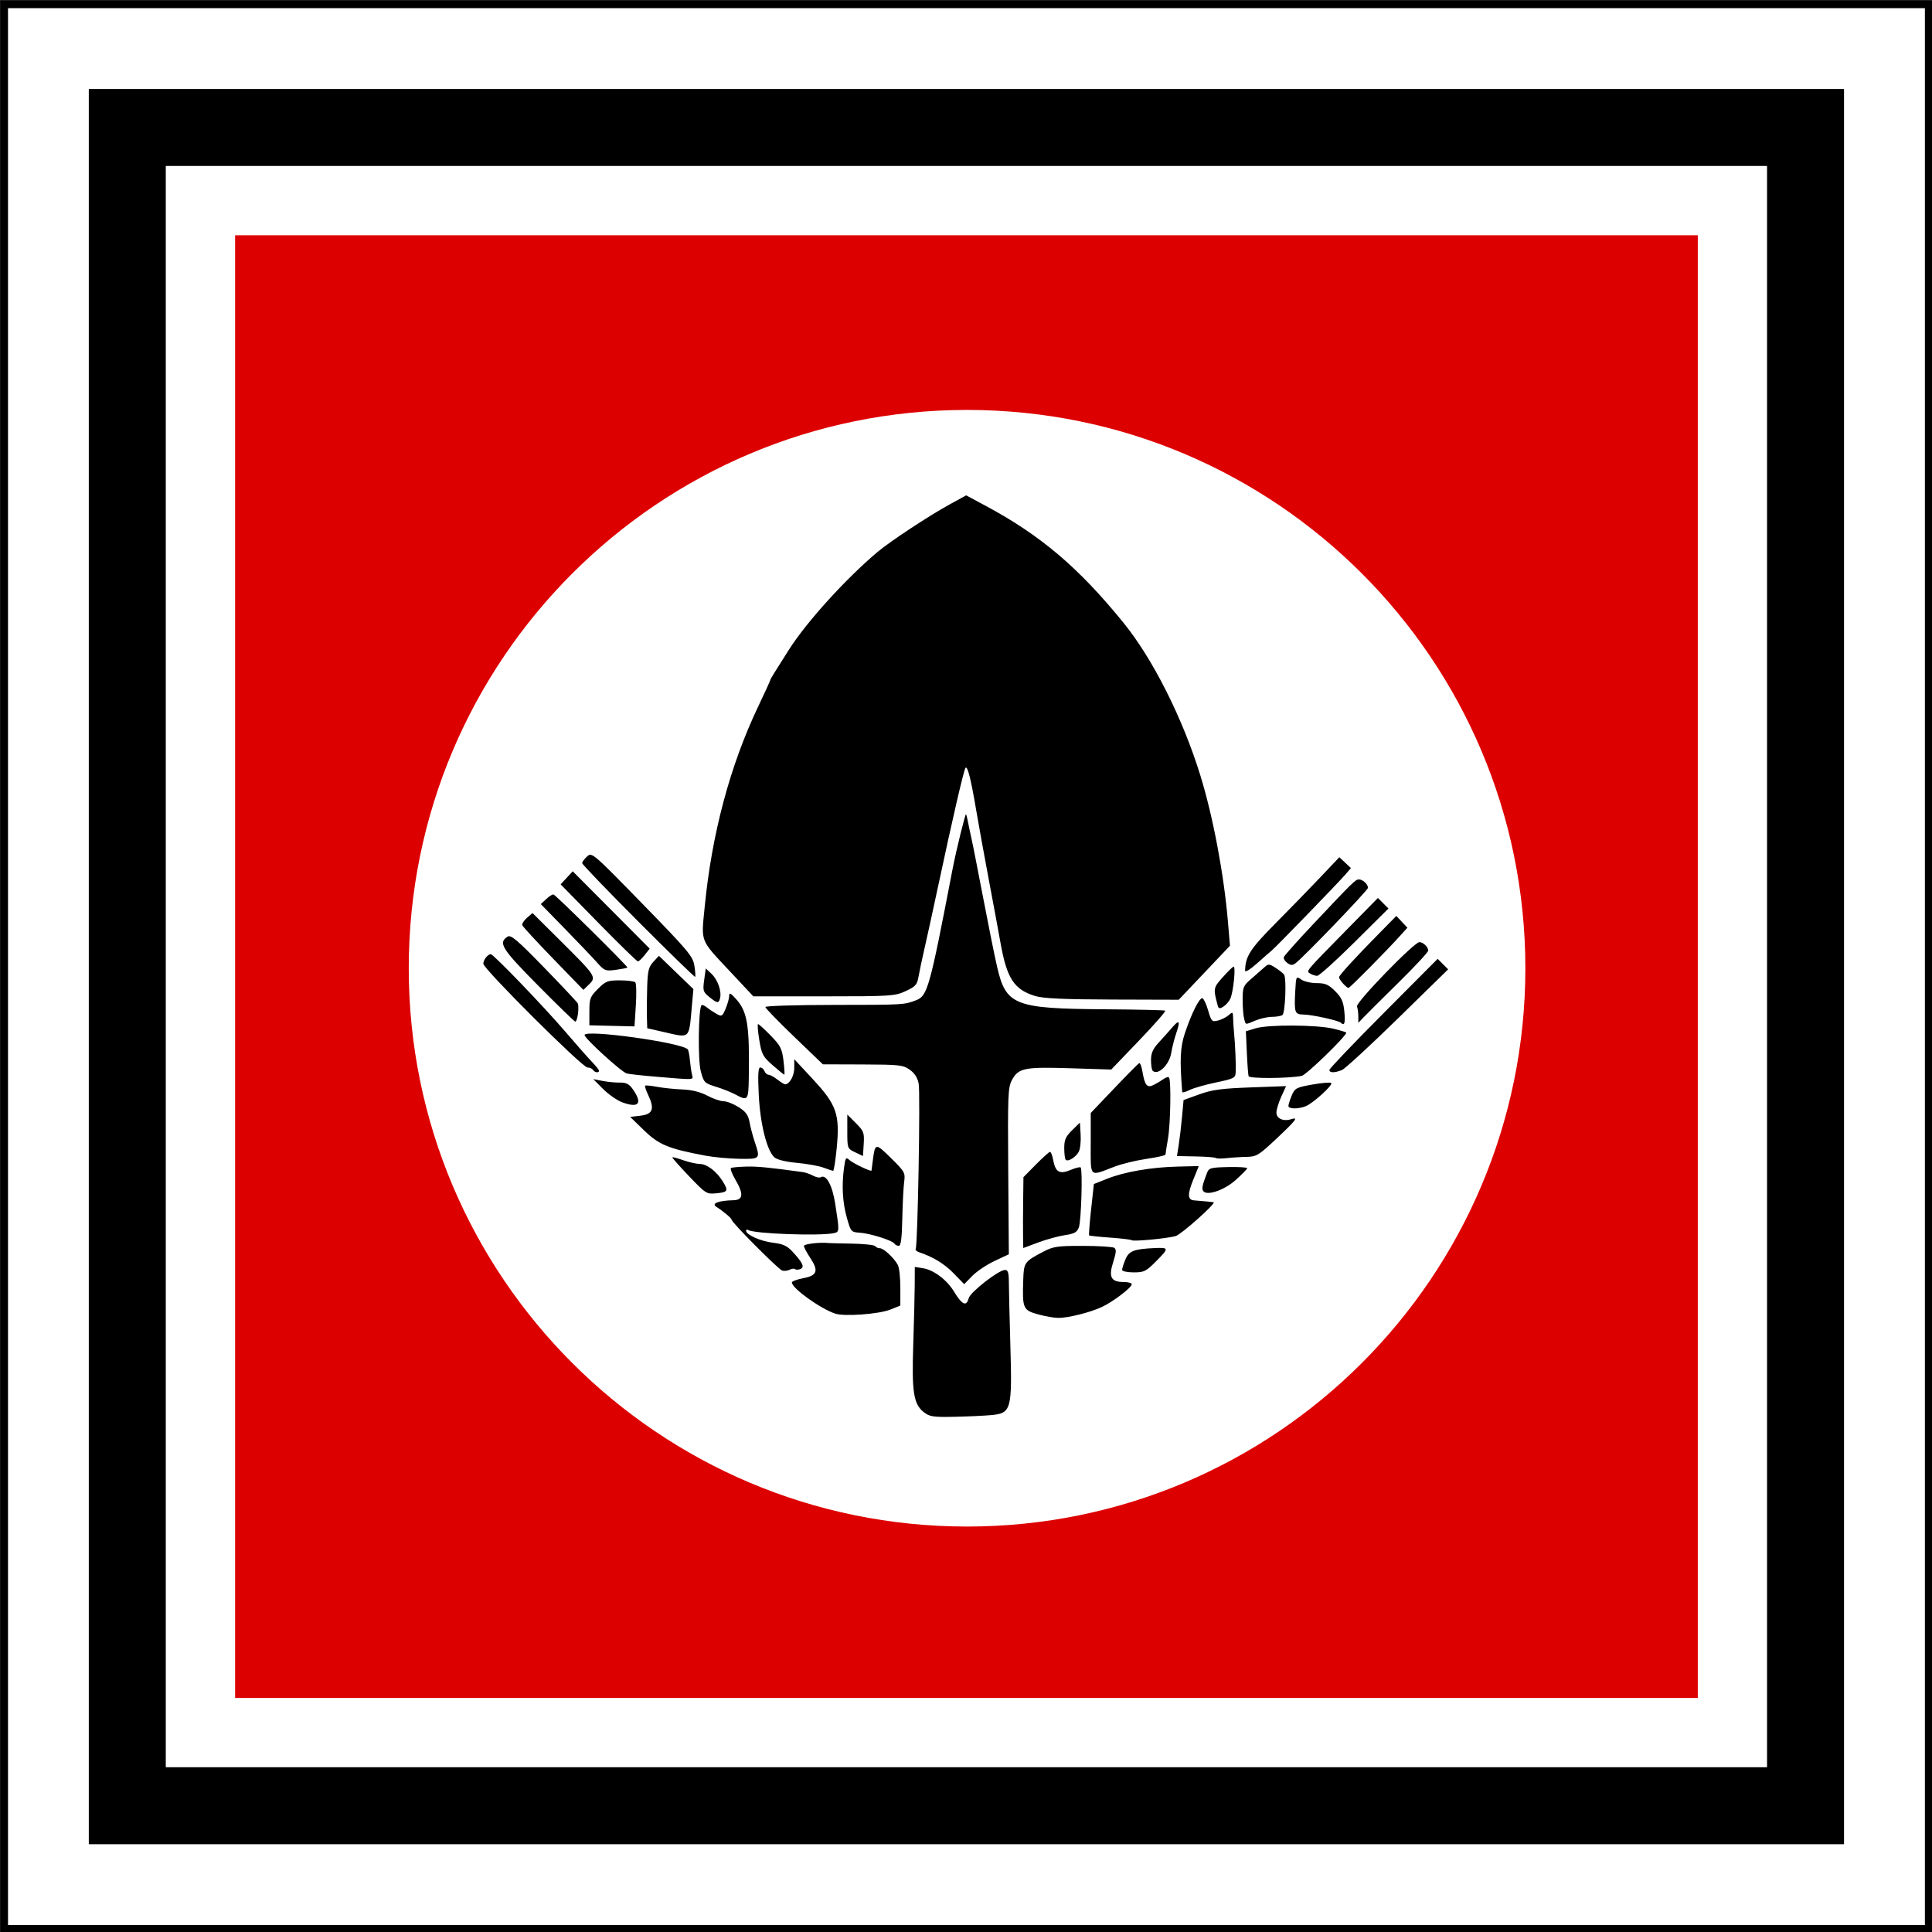
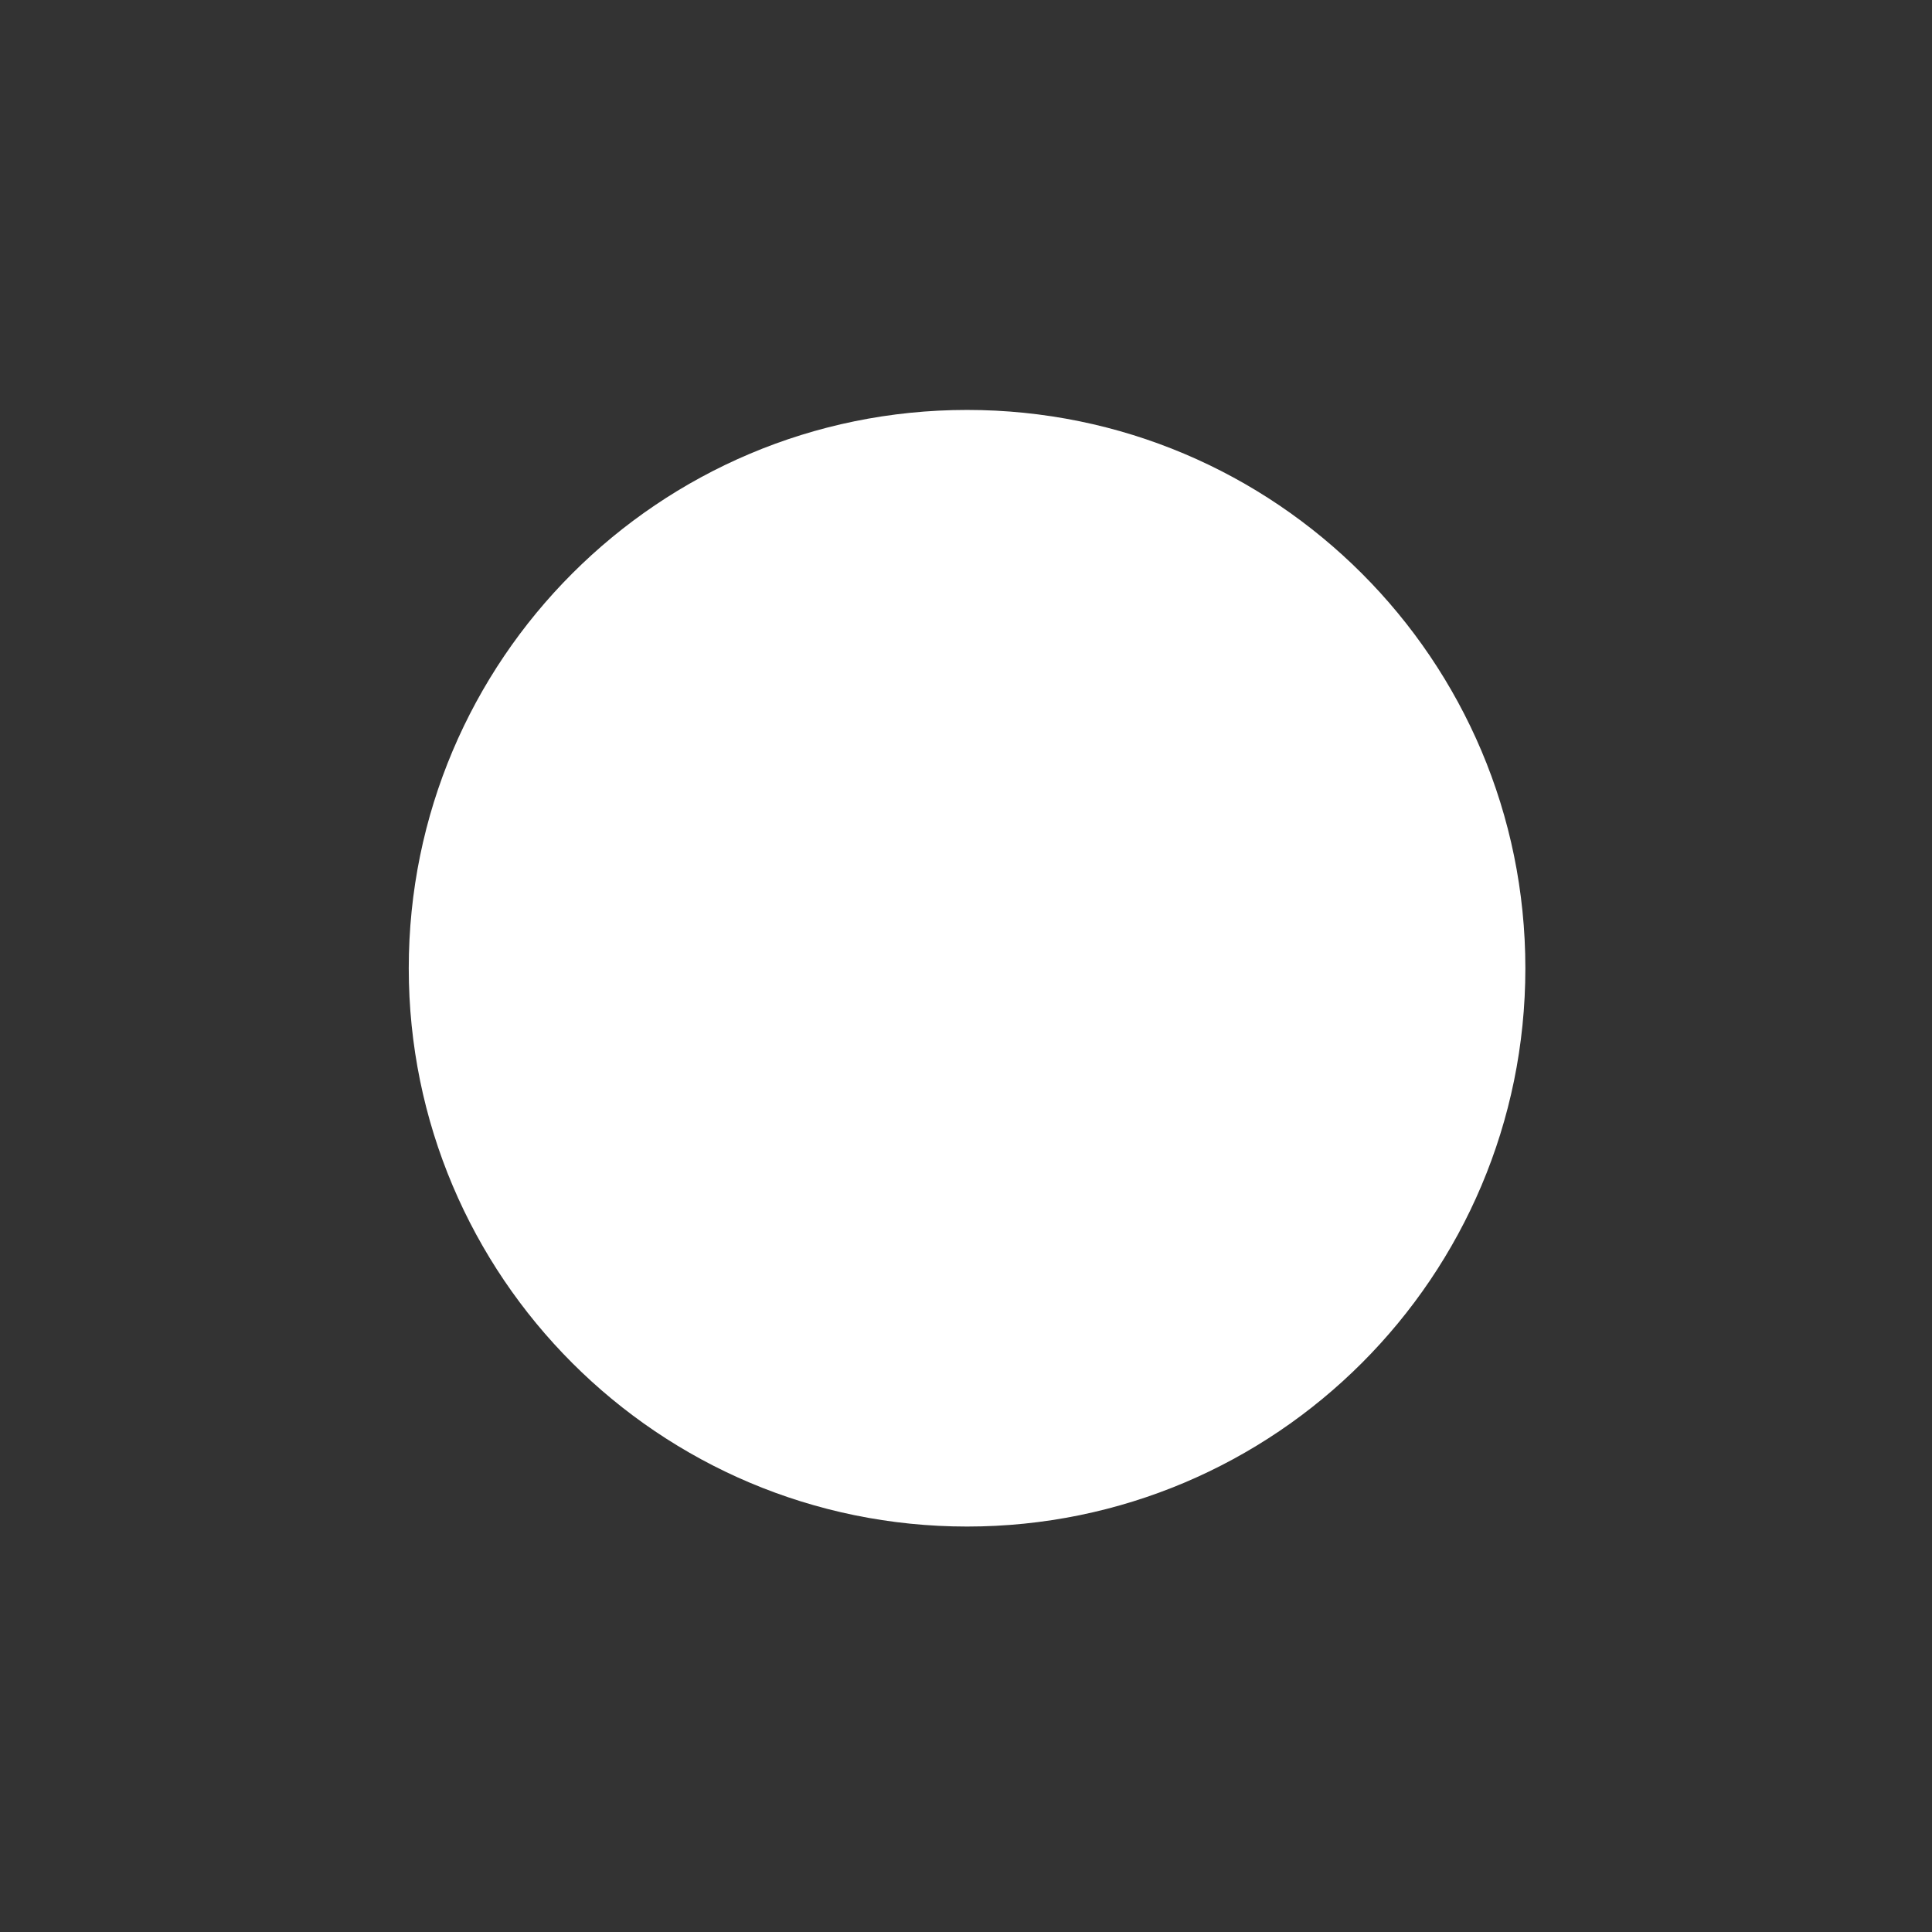
<svg xmlns="http://www.w3.org/2000/svg" xmlns:ns1="http://www.inkscape.org/namespaces/inkscape" xmlns:ns2="http://sodipodi.sourceforge.net/DTD/sodipodi-0.dtd" width="391" height="391" id="svg4032" version="1.1" ns1:version="0.48.4 r9939" ns2:docname="Neues Dokument 3">
  <rect width="100%" height="100%" fill="#333333" stroke="none" />
  <defs id="defs4034" />
  <ns2:namedview id="base" pagecolor="#ffffff" bordercolor="#666666" borderopacity="1.0" ns1:pageopacity="0.0" ns1:pageshadow="2" ns1:zoom="0.95305697" ns1:cx="195.5" ns1:cy="195.5" ns1:document-units="px" ns1:current-layer="layer1" showgrid="false" fit-margin-top="0" fit-margin-left="0" fit-margin-right="0" fit-margin-bottom="0" ns1:window-width="1024" ns1:window-height="742" ns1:window-x="-4" ns1:window-y="-4" ns1:window-maximized="1" />
  <g ns1:label="Ebene 1" ns1:groupmode="layer" id="layer1" transform="translate(-177.349,-306.858)">
    <g transform="matrix(1.558,0,0,1.558,-192.037,-301.45)" id="g4009">
-       <rect y="391.002" x="237.63" height="250" width="250" id="rect2982" style="fill:#ffffff;fill-opacity:1;stroke:#000000" />
-       <rect style="fill:#dd0000;fill-opacity:1;stroke:none" id="rect3214" width="190" height="190" x="267.63" y="421.002" />
      <path transform="matrix(1.478,0,0,1.478,103.404,-183.003)" d="m 224.511,473.083 c 0,27.099 -21.968,49.068 -49.068,49.068 -27.099,0 -49.068,-21.968 -49.068,-49.068 0,-27.099 21.968,-49.068 49.068,-49.068 27.099,0 49.068,21.968 49.068,49.068 z" ns2:ry="49.067558" ns2:rx="49.067558" ns2:cy="473.08261" ns2:cx="175.44299" id="path3754" style="fill:#ffffff;fill-opacity:1;stroke:none" ns2:type="arc" />
-       <path ns2:nodetypes="cscccsssssssccsssssssssccssssssssscccccsssscccsssscsssscccscccccccssssssssssssssssssccsssscccccssssssccccssssssssssccssccccccsssccsssssccssssccccsssssssssccsssssssscccssccscccscccccsssssssssscccccccccccssssscccccccccsssscccccssccsssssssssccssssssssssccssssscccccsssccsssssccssssssccssssscccccccsccccscccccccsssccccccssssssssccssssssccssssccssssccccsssscccccsccsssssssscccssssscccsscccccccscccccccscccccsccssssscccccccsccscccccsscccccsssccsssssccccccccsc" id="path2449" d="m 357.091,573.881 c -1.332,-1.048 -1.576,-2.607 -1.372,-8.77 0.1,-3.014 0.186,-6.519 0.192,-7.79 l 0.01,-2.311 1.09,0.177 c 1.368,0.222 3.075,1.506 3.977,2.991 1.075,1.769 1.647,2.035 1.933,0.896 0.197,-0.783 3.899,-3.669 4.708,-3.669 0.398,0 0.505,0.345 0.51,1.644 0.004,0.904 0.092,4.603 0.196,8.219 0.239,8.266 0.109,8.746 -2.436,8.988 -0.924,0.088 -3.094,0.188 -4.822,0.223 -2.782,0.057 -3.239,-0.012 -3.985,-0.598 z m 14.998,-12.665 c -2.131,-0.573 -2.21,-0.745 -2.082,-4.547 0.075,-2.235 0.156,-2.349 2.577,-3.619 1.331,-0.699 1.842,-0.775 5.166,-0.77 2.029,0.003 3.862,0.114 4.073,0.248 0.297,0.189 0.267,0.606 -0.132,1.855 -0.621,1.943 -0.284,2.588 1.353,2.588 0.582,0 1.058,0.131 1.058,0.292 0,0.431 -2.471,2.306 -3.914,2.969 -1.547,0.711 -4.38,1.416 -5.636,1.403 -0.517,-0.005 -1.625,-0.194 -2.462,-0.419 z m -26.501,-0.135 c -1.958,-0.655 -5.636,-3.302 -5.636,-4.057 0,-0.144 0.668,-0.391 1.485,-0.549 1.821,-0.352 2.02,-0.944 0.891,-2.651 -0.445,-0.673 -0.81,-1.368 -0.81,-1.544 0,-0.251 2.119,-0.498 3.17,-0.37 0.107,0.013 1.484,0.047 3.058,0.076 1.575,0.029 2.94,0.176 3.033,0.326 0.093,0.151 0.366,0.274 0.606,0.274 0.491,0 1.848,1.266 2.337,2.178 0.176,0.329 0.32,1.649 0.32,2.934 l 0,2.335 -1.306,0.523 c -1.478,0.591 -5.963,0.92 -7.148,0.524 z m 15.377,-5.238 c -1.212,-1.247 -2.679,-2.14 -4.517,-2.75 -0.312,-0.104 -0.496,-0.304 -0.409,-0.445 0.261,-0.422 0.615,-20.212 0.384,-21.443 -0.142,-0.757 -0.527,-1.36 -1.154,-1.806 -0.868,-0.618 -1.345,-0.671 -6.115,-0.687 l -5.174,-0.017 -3.736,-3.589 c -2.055,-1.974 -3.736,-3.709 -3.736,-3.855 0,-0.146 3.98,-0.269 8.845,-0.274 9.177,-0.008 9.169,-0.008 10.744,-0.609 1.471,-0.561 1.757,-1.587 4.68,-16.784 0.629,-3.272 1.688,-7.267 1.77,-7.365 0.127,-0.045 0.337,1.432 0.718,3.074 0.438,1.886 2.532,13.212 3.347,16.74 1.156,5.004 2.24,5.431 14.004,5.513 4.197,0.029 7.722,0.109 7.833,0.178 0.111,0.069 -1.421,1.818 -3.404,3.887 l -3.607,3.762 -5.323,-0.168 c -5.967,-0.188 -6.725,-0.035 -7.576,1.529 -0.514,0.943 -0.555,1.95 -0.482,11.833 l 0.079,10.802 -1.853,0.869 c -1.019,0.478 -2.323,1.352 -2.899,1.943 l -1.046,1.075 -1.374,-1.414 z m -22.266,-0.354 c -0.506,-0.157 -6.575,-6.259 -6.575,-6.611 0,-0.19 -1.076,-1.097 -1.987,-1.674 -0.687,-0.436 0.283,-0.808 2.222,-0.854 1.287,-0.03 1.353,-0.805 0.233,-2.717 -0.431,-0.736 -0.678,-1.399 -0.548,-1.473 0.13,-0.074 1.012,-0.155 1.959,-0.18 1.465,-0.039 2.828,0.093 7.361,0.712 0.346,0.047 0.948,0.257 1.337,0.465 0.389,0.208 0.831,0.303 0.982,0.21 0.718,-0.444 1.515,0.997 1.896,3.428 0.561,3.581 0.557,3.67 -0.148,3.825 -1.813,0.397 -10.356,0.089 -11.15,-0.402 -0.153,-0.095 -0.279,-0.053 -0.279,0.092 0,0.524 1.9,1.37 3.502,1.56 1.286,0.152 1.828,0.401 2.532,1.16 1.343,1.448 1.605,2.034 1.01,2.262 -0.273,0.105 -0.58,0.108 -0.681,0.006 -0.101,-0.101 -0.412,-0.067 -0.691,0.076 -0.279,0.143 -0.718,0.194 -0.976,0.114 z m 44.148,-0.093 c 0,-0.178 0.198,-0.797 0.44,-1.376 0.453,-1.085 1.105,-1.335 3.787,-1.456 1.853,-0.083 1.871,0.008 0.313,1.59 -1.424,1.446 -1.657,1.566 -3.041,1.566 -0.824,0 -1.499,-0.145 -1.499,-0.323 z m -12.864,-4.309 c -0.015,-0.81 -0.009,-2.882 0.012,-4.604 l 0.039,-3.131 1.621,-1.644 c 0.891,-0.904 1.716,-1.644 1.832,-1.644 0.116,0 0.301,0.479 0.41,1.064 0.296,1.579 0.826,1.886 2.239,1.295 0.644,-0.269 1.241,-0.42 1.326,-0.335 0.277,0.277 0.078,6.974 -0.231,7.787 -0.244,0.641 -0.585,0.832 -1.804,1.009 -0.827,0.12 -2.384,0.546 -3.46,0.947 l -1.957,0.729 -0.027,-1.473 z m -16.71,0.899 c -0.258,-0.417 -3.157,-1.331 -4.503,-1.419 -1.117,-0.073 -1.162,-0.125 -1.671,-1.923 -0.565,-1.995 -0.69,-4.192 -0.373,-6.51 0.183,-1.333 0.246,-1.42 0.716,-0.995 0.473,0.428 2.826,1.546 2.853,1.356 0.006,-0.045 0.085,-0.646 0.174,-1.335 0.293,-2.266 0.339,-2.272 2.35,-0.292 1.804,1.776 1.879,1.911 1.718,3.109 -0.093,0.689 -0.201,2.838 -0.241,4.775 -0.052,2.543 -0.18,3.522 -0.458,3.522 -0.212,0 -0.466,-0.13 -0.565,-0.289 z m 30.82,-0.444 c -0.083,-0.081 -1.338,-0.232 -2.789,-0.336 -1.451,-0.104 -2.684,-0.234 -2.739,-0.29 -0.055,-0.056 0.061,-1.579 0.258,-3.386 l 0.359,-3.285 1.757,-0.698 c 2.252,-0.894 5.723,-1.489 9.159,-1.57 l 2.711,-0.064 -0.726,1.786 c -0.765,1.883 -0.735,2.602 0.112,2.669 1.232,0.097 2.404,0.208 2.538,0.239 0.396,0.092 -4.194,4.187 -4.93,4.398 -1.098,0.315 -5.513,0.731 -5.71,0.538 z m -57.508,-8.324 c -1.239,-1.296 -2.212,-2.397 -2.163,-2.446 0.049,-0.049 0.692,0.124 1.43,0.384 0.737,0.26 1.71,0.478 2.162,0.484 0.911,0.012 2.14,0.948 2.952,2.248 0.772,1.235 0.678,1.419 -0.799,1.559 -1.301,0.124 -1.378,0.076 -3.582,-2.23 z m 66.789,1.918 c -0.193,-0.313 -0.114,-0.693 0.47,-2.254 0.276,-0.737 0.438,-0.786 2.789,-0.842 1.373,-0.033 2.481,0.038 2.464,0.157 -0.017,0.119 -0.694,0.809 -1.504,1.533 -1.496,1.338 -3.788,2.102 -4.218,1.406 z m -14.598,-6.15 0,-3.97 3.04,-3.19 c 1.672,-1.754 3.138,-3.232 3.257,-3.284 0.12,-0.052 0.308,0.444 0.419,1.102 0.307,1.816 0.606,2.163 1.48,1.716 0.4,-0.204 0.967,-0.543 1.26,-0.754 0.293,-0.21 0.609,-0.307 0.702,-0.214 0.299,0.299 0.21,6.01 -0.125,7.95 -0.178,1.033 -0.325,1.968 -0.326,2.077 0,0.109 -1.109,0.361 -2.462,0.558 -1.353,0.198 -3.22,0.651 -4.149,1.007 -3.359,1.287 -3.098,1.539 -3.098,-2.999 z m -34.755,3.116 c -0.603,-0.217 -2.152,-0.492 -3.443,-0.611 -1.448,-0.134 -2.559,-0.408 -2.9,-0.717 -0.979,-0.886 -1.846,-4.366 -2.029,-8.146 -0.125,-2.579 -0.072,-3.522 0.196,-3.522 0.202,0 0.448,0.211 0.547,0.47 0.099,0.258 0.341,0.473 0.538,0.477 0.197,0.004 0.71,0.283 1.141,0.619 0.431,0.337 0.878,0.615 0.995,0.619 0.567,0.018 1.197,-1.097 1.197,-2.121 l 0,-1.144 2.427,2.614 c 3.089,3.327 3.511,4.551 3.085,8.95 -0.159,1.64 -0.372,2.965 -0.474,2.945 -0.102,-0.02 -0.678,-0.214 -1.281,-0.431 z m 31.509,-1.005 c -0.109,-0.109 -0.198,-0.792 -0.198,-1.517 0,-1.075 0.188,-1.504 1.018,-2.317 l 1.018,-0.998 0.094,1.577 c 0.052,0.867 -0.057,1.86 -0.242,2.206 -0.383,0.716 -1.395,1.344 -1.69,1.049 z m -46.851,-0.546 c -4.757,-0.895 -5.993,-1.405 -7.92,-3.27 l -1.814,-1.756 1.344,-0.157 c 1.594,-0.186 1.857,-0.878 1.011,-2.661 -0.292,-0.615 -0.477,-1.173 -0.411,-1.238 0.066,-0.066 0.768,0.002 1.561,0.15 0.793,0.148 2.272,0.302 3.287,0.341 1.217,0.047 2.315,0.32 3.223,0.801 0.758,0.401 1.711,0.729 2.12,0.729 0.408,0 1.286,0.343 1.95,0.762 0.943,0.595 1.255,1.024 1.425,1.957 0.119,0.657 0.419,1.798 0.665,2.536 0.753,2.255 0.745,2.263 -1.979,2.224 -1.335,-0.019 -3.342,-0.207 -4.462,-0.418 z m 66.345,0.314 c -0.087,-0.087 -1.259,-0.18 -2.604,-0.206 l -2.445,-0.047 0.228,-1.448 c 0.125,-0.796 0.318,-2.433 0.429,-3.638 l 0.2,-2.19 2.035,-0.736 c 1.662,-0.601 2.882,-0.767 6.657,-0.905 l 4.622,-0.169 -0.623,1.373 c -0.343,0.755 -0.626,1.681 -0.63,2.057 -0.008,0.78 0.895,1.192 1.909,0.87 0.992,-0.315 0.67,0.107 -1.978,2.598 -2.198,2.067 -2.529,2.269 -3.757,2.291 -0.741,0.013 -1.918,0.088 -2.615,0.167 -0.698,0.078 -1.34,0.071 -1.427,-0.016 z m -46.854,-0.744 c -1.006,-0.478 -1.018,-0.509 -1.018,-2.692 l 0,-2.208 1.114,1.114 c 1.023,1.023 1.106,1.243 1.018,2.692 l -0.097,1.578 -1.018,-0.484 z m 56.281,-6.016 c 0,-0.178 0.193,-0.786 0.43,-1.352 0.401,-0.959 0.581,-1.056 2.682,-1.431 1.238,-0.221 2.343,-0.312 2.453,-0.201 0.256,0.256 -2.353,2.63 -3.315,3.016 -0.968,0.388 -2.25,0.37 -2.25,-0.032 z m -86.528,-0.472 c -0.663,-0.245 -1.783,-1.024 -2.489,-1.73 l -1.284,-1.284 1.237,0.237 c 0.68,0.131 1.695,0.227 2.255,0.213 0.762,-0.018 1.168,0.187 1.613,0.812 1.343,1.886 0.836,2.553 -1.332,1.751 z m 14.669,-1.032 c -0.517,-0.28 -1.644,-0.727 -2.505,-0.994 -1.5,-0.466 -1.583,-0.551 -1.976,-2.042 -0.382,-1.448 -0.3,-8.151 0.105,-8.556 0.08,-0.08 0.393,0.053 0.695,0.296 0.302,0.243 0.872,0.622 1.266,0.843 0.667,0.374 0.748,0.325 1.174,-0.694 0.252,-0.603 0.458,-1.345 0.458,-1.651 0,-0.451 0.149,-0.394 0.797,0.305 1.573,1.696 1.858,3.377 1.75,10.327 -0.046,2.976 -0.114,3.058 -1.765,2.165 z m 58.065,-0.31 c -0.336,-4.195 -0.262,-5.812 0.348,-7.641 0.869,-2.602 1.905,-4.662 2.283,-4.536 0.168,0.056 0.502,0.777 0.742,1.601 0.41,1.407 0.49,1.487 1.28,1.29 0.464,-0.116 1.09,-0.433 1.391,-0.704 0.509,-0.459 0.549,-0.43 0.568,0.416 0.011,0.5 0.069,1.403 0.13,2.005 0.147,1.466 0.25,4.041 0.202,5.017 -0.036,0.729 -0.232,0.83 -2.543,1.308 -1.377,0.285 -2.927,0.729 -3.444,0.987 -0.517,0.258 -0.947,0.374 -0.957,0.258 z m -68.241,-1.977 c -1.808,-0.149 -3.569,-0.342 -3.914,-0.429 -0.664,-0.168 -5.479,-4.557 -5.479,-4.993 0,-0.769 12.501,0.955 13.393,1.847 0.097,0.097 0.224,0.705 0.282,1.351 0.058,0.645 0.178,1.49 0.266,1.878 0.182,0.799 0.576,0.769 -4.548,0.347 z m 76.864,-0.076 c -0.06,-0.192 -0.164,-1.583 -0.231,-3.092 l -0.122,-2.743 1.275,-0.388 c 1.64,-0.499 7.971,-0.463 10.12,0.058 0.904,0.219 1.644,0.449 1.644,0.51 0,0.46 -5.189,5.494 -5.787,5.614 -1.684,0.339 -6.796,0.369 -6.899,0.041 z m -61.827,-1.429 c -1.273,-1.115 -1.432,-1.415 -1.737,-3.283 -0.185,-1.131 -0.254,-2.056 -0.153,-2.056 0.101,0 0.836,0.669 1.634,1.487 1.278,1.311 1.476,1.701 1.668,3.288 0.12,0.99 0.166,1.798 0.103,1.796 -0.063,-0.003 -0.745,-0.557 -1.515,-1.232 z m -23.335,0.611 c -0.106,-0.172 -0.431,-0.313 -0.72,-0.313 -0.664,0 -13.526,-12.815 -13.526,-13.477 0,-0.5 0.579,-1.24 0.97,-1.24 0.346,0 6.842,6.75 9.642,10.02 1.401,1.636 2.968,3.412 3.483,3.948 0.514,0.535 0.935,1.064 0.935,1.174 0,0.316 -0.568,0.235 -0.783,-0.112 z m 72.693,0.104 c -0.115,-0.115 -0.209,-0.739 -0.209,-1.387 0,-0.893 0.246,-1.446 1.018,-2.285 0.56,-0.609 1.34,-1.482 1.734,-1.941 0.933,-1.086 1.083,-0.877 0.528,0.734 -0.248,0.719 -0.542,1.88 -0.654,2.581 -0.247,1.547 -1.744,2.97 -2.417,2.298 z m 22.961,-0.097 c 0,-0.168 3.165,-3.485 7.033,-7.37 l 7.033,-7.064 0.682,0.682 0.682,0.682 -6.541,6.397 c -3.597,3.518 -6.867,6.528 -7.265,6.688 -0.938,0.378 -1.623,0.372 -1.623,-0.014 z m -86.496,-4.935 -2.113,-0.483 -0.042,-1.444 c -0.023,-0.794 -0.008,-2.559 0.035,-3.921 0.065,-2.095 0.189,-2.598 0.802,-3.26 l 0.726,-0.783 2.238,2.161 2.238,2.161 -0.197,2.195 c -0.395,4.394 -0.159,4.179 -3.687,3.373 z m -9.628,-2.676 c -7e-5,-1.656 0.095,-1.906 1.108,-2.919 1.004,-1.004 1.272,-1.108 2.858,-1.108 0.963,0 1.862,0.116 1.998,0.257 0.136,0.141 0.169,1.487 0.072,2.991 l -0.175,2.734 -2.931,-0.072 -2.931,-0.072 -7e-5,-1.811 z m 85.05,0.95 c -0.104,-0.387 -0.191,-1.491 -0.193,-2.453 -0.004,-1.586 0.09,-1.831 1.013,-2.629 0.56,-0.484 1.321,-1.154 1.692,-1.487 0.655,-0.589 0.701,-0.59 1.566,-0.039 0.49,0.312 0.99,0.709 1.111,0.883 0.335,0.479 0.152,4.99 -0.213,5.252 -0.176,0.127 -0.783,0.232 -1.348,0.235 -0.565,0.003 -1.533,0.216 -2.152,0.474 -1.388,0.58 -1.252,0.601 -1.476,-0.235 z m 12.567,0.527 c -0.289,-0.289 -3.757,-1.052 -4.835,-1.064 -1.164,-0.013 -1.239,-0.221 -1.092,-3.02 0.104,-1.972 0.114,-1.992 0.774,-1.53 0.368,0.258 1.277,0.469 2.019,0.469 1.111,0 1.533,0.184 2.39,1.04 0.838,0.838 1.071,1.356 1.196,2.661 0.143,1.487 0.012,1.907 -0.452,1.444 z M 306.976,518.448 c -4.752,-4.805 -5.213,-5.547 -3.935,-6.348 0.413,-0.258 1.277,0.476 4.697,3.994 2.305,2.371 4.28,4.472 4.39,4.668 0.235,0.423 -0.024,2.396 -0.312,2.384 -0.11,-0.005 -2.287,-2.119 -4.839,-4.699 z m 106.557,4.025 c 0,-0.458 -0.079,-1.038 -0.175,-1.289 -0.194,-0.505 7.424,-8.361 8.108,-8.361 0.49,0 1.147,0.631 1.147,1.102 0,0.193 -1.707,2.031 -3.793,4.086 -2.086,2.055 -4.129,4.087 -4.54,4.515 l -0.747,0.78 0,-0.832 z m -18.269,-1.44 c -0.587,-2.17 -0.567,-2.287 0.625,-3.618 0.642,-0.717 1.285,-1.352 1.428,-1.411 0.334,-0.137 -0.016,3.347 -0.422,4.192 -0.169,0.353 -0.573,0.807 -0.897,1.009 -0.485,0.303 -0.615,0.273 -0.735,-0.171 z m -66.043,-1.089 c -0.801,-0.648 -0.853,-0.821 -0.66,-2.203 l 0.209,-1.5 0.745,0.7 c 0.802,0.753 1.336,2.274 1.111,3.161 -0.18,0.71 -0.356,0.69 -1.405,-0.158 z m 42.356,-0.116 c -2.743,-0.83 -3.699,-2.281 -4.512,-6.849 -0.245,-1.378 -0.937,-5.112 -1.538,-8.297 -0.601,-3.186 -1.329,-7.202 -1.619,-8.924 -0.689,-4.09 -1.14,-5.886 -1.4,-5.575 -0.221,0.264 -1.688,6.611 -3.605,15.594 -0.625,2.928 -1.396,6.45 -1.714,7.828 -0.318,1.378 -0.671,3.045 -0.785,3.705 -0.182,1.051 -0.39,1.284 -1.676,1.877 -1.399,0.645 -1.901,0.677 -10.624,0.678 l -9.156,9.3e-4 -2.899,-3.095 c -4.108,-4.386 -3.88,-3.816 -3.419,-8.553 0.919,-9.445 3.293,-18.333 6.947,-26.002 0.857,-1.798 1.558,-3.33 1.558,-3.403 0,-0.126 0.582,-1.076 2.472,-4.034 2.296,-3.594 7.366,-9.18 11.468,-12.635 1.635,-1.377 6.633,-4.673 9.355,-6.169 l 2.16,-1.187 2.537,1.361 c 7.137,3.828 12.087,8.028 17.899,15.186 3.814,4.697 7.685,12.385 9.982,19.822 1.657,5.364 3.07,12.868 3.595,19.09 l 0.257,3.044 -3.326,3.508 -3.326,3.508 -8.61,-0.026 c -6.301,-0.019 -8.988,-0.141 -10.019,-0.453 z m -62.62,-4.838 c -2.152,-2.219 -3.962,-4.185 -4.023,-4.368 -0.061,-0.183 0.212,-0.614 0.608,-0.957 l 0.719,-0.623 3.716,3.691 c 4.508,4.478 4.608,4.63 3.629,5.579 l -0.736,0.714 -3.912,-4.035 z m 102.59,3.209 c -0.285,-0.315 -0.518,-0.68 -0.518,-0.811 0,-0.256 2.017,-2.459 5.366,-5.859 l 2.078,-2.11 0.718,0.765 0.718,0.765 -0.916,1.015 c -1.878,2.082 -6.557,6.808 -6.739,6.808 -0.104,0 -0.422,-0.258 -0.707,-0.573 z m -91.555,-8.062 c -4.004,-4.011 -7.28,-7.422 -7.28,-7.578 0,-0.157 0.287,-0.545 0.637,-0.861 0.629,-0.569 0.717,-0.494 7.182,6.135 5.982,6.133 6.564,6.828 6.759,8.057 0.117,0.74 0.161,1.389 0.098,1.443 -0.064,0.054 -3.392,-3.184 -7.396,-7.195 z m 87.292,6.77 c -0.549,-0.347 -0.767,-0.085 4.782,-5.736 l 4.012,-4.085 0.685,0.685 0.685,0.685 -4.406,4.375 c -2.423,2.406 -4.607,4.373 -4.853,4.37 -0.246,-0.003 -0.653,-0.135 -0.905,-0.294 z m -8.459,-0.363 c 0.032,-1.871 0.649,-2.833 3.945,-6.155 1.873,-1.888 4.507,-4.594 5.852,-6.015 l 2.446,-2.583 0.753,0.707 0.753,0.707 -0.704,0.816 c -0.938,1.087 -9.024,9.433 -9.56,9.868 -0.232,0.188 -1.112,0.96 -1.957,1.715 -0.845,0.755 -1.532,1.178 -1.528,0.939 z m -84.225,-1.122 c -0.584,-0.655 -2.456,-2.619 -4.161,-4.365 l -3.099,-3.174 0.715,-0.666 c 0.393,-0.366 0.816,-0.629 0.939,-0.583 0.364,0.135 9.712,9.38 9.599,9.493 -0.057,0.057 -0.74,0.19 -1.517,0.295 -1.342,0.182 -1.468,0.131 -2.475,-0.999 z m 89.706,0.107 c -0.311,-0.227 -0.511,-0.573 -0.444,-0.768 0.067,-0.195 1.742,-2.076 3.722,-4.179 5.301,-5.631 5.577,-5.901 6.033,-5.901 0.502,0 1.169,0.621 1.169,1.088 0,0.315 -8.336,8.99 -9.419,9.802 -0.386,0.289 -0.621,0.28 -1.061,-0.042 z m -89.486,-5.207 -4.904,-5.005 0.786,-0.848 0.786,-0.848 4.999,5.024 4.999,5.024 -0.652,0.829 c -0.359,0.456 -0.755,0.829 -0.881,0.829 -0.126,0 -2.436,-2.252 -5.133,-5.005 z" style="fill:#000000" ns1:connector-curvature="0" />
-       <path ns1:connector-curvature="0" id="rect3223" d="m 253.625,625 c 72.667,0 145.333,0 218,0 0,-72.667 0,-145.333 0,-218 -72.667,0 -145.333,0 -218,0 0,72.667 0,145.333 0,218 z" style="fill:none;stroke:#000000;stroke-width:10;stroke-miterlimit:4;stroke-dasharray:none" />
    </g>
  </g>
</svg>